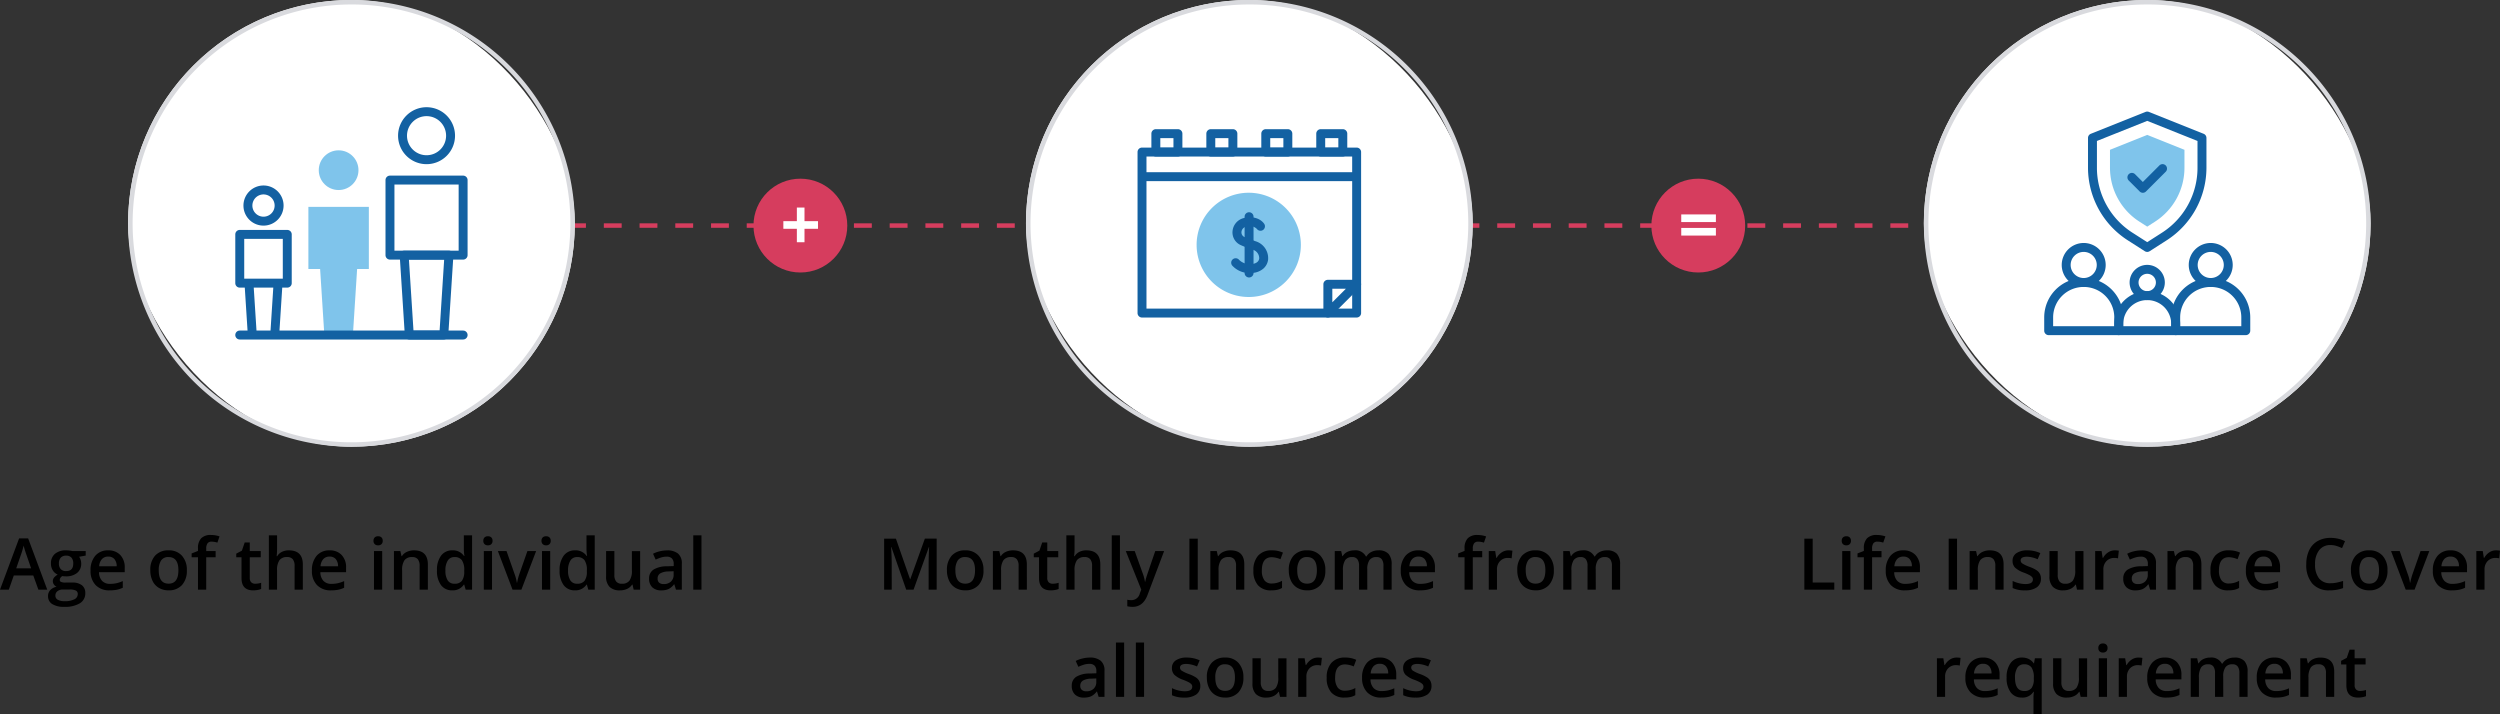
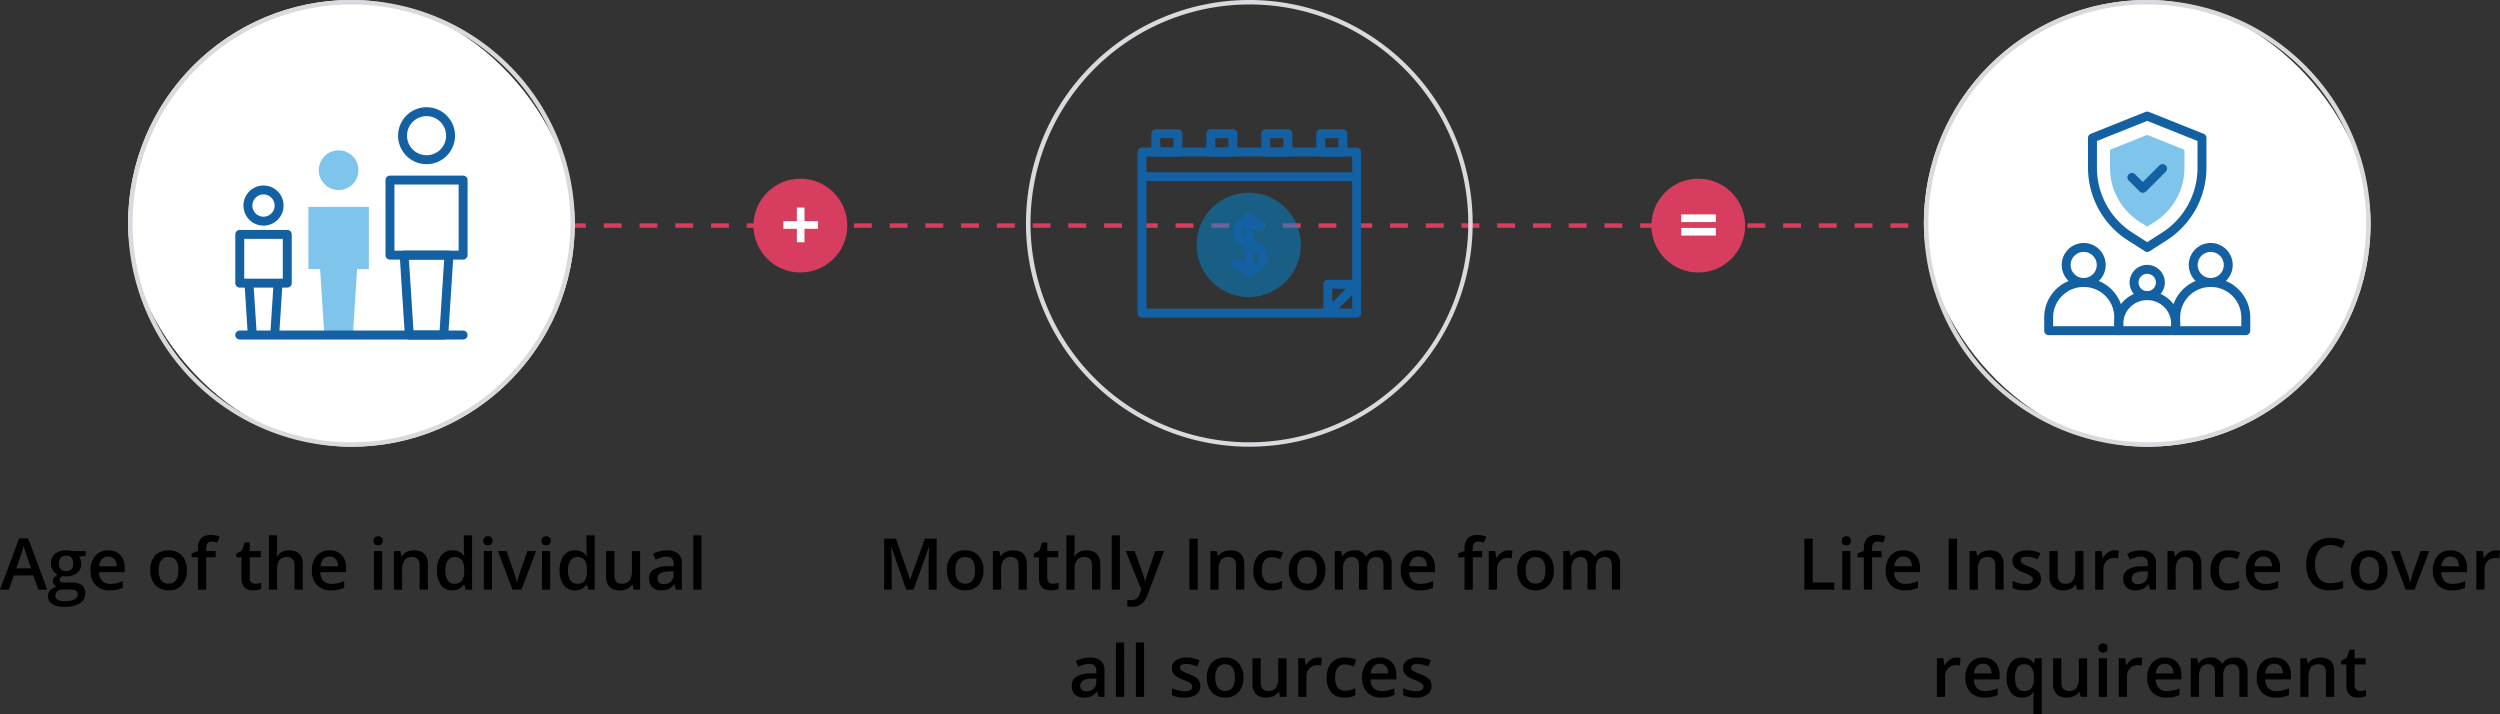
<svg xmlns="http://www.w3.org/2000/svg" width="559.645" height="159.844" viewBox="0 0 559.645 159.844">
  <rect x="0" y="0" width="559.645" height="159.844" fill="#333333" stroke="none" />
  <defs>
    <clipPath id="a">
      <path d="M0-682.665H50v50H0Z" transform="translate(0 682.665)" />
    </clipPath>
  </defs>
  <g transform="translate(-5949.328 8602)">
    <path d="M442,.5h-2v-1h2Zm-6,0h-4v-1h4Zm-8,0h-4v-1h4Zm-8,0h-4v-1h4Zm-8,0h-4v-1h4Zm-8,0h-4v-1h4Zm-8,0h-4v-1h4Zm-8,0h-4v-1h4Zm-8,0h-4v-1h4Zm-8,0h-4v-1h4Zm-8,0h-4v-1h4Zm-8,0h-4v-1h4Zm-8,0h-4v-1h4Zm-8,0h-4v-1h4Zm-8,0h-4v-1h4Zm-8,0h-4v-1h4Zm-8,0h-4v-1h4Zm-8,0h-4v-1h4Zm-8,0h-4v-1h4Zm-8,0h-4v-1h4Zm-8,0h-4v-1h4Zm-8,0h-4v-1h4Zm-8,0h-4v-1h4Zm-8,0h-4v-1h4Zm-8,0h-4v-1h4Zm-8,0h-4v-1h4Zm-8,0h-4v-1h4Zm-8,0h-4v-1h4Zm-8,0h-4v-1h4Zm-8,0h-4v-1h4Zm-8,0h-4v-1h4Zm-8,0h-4v-1h4Zm-8,0h-4v-1h4Zm-8,0h-4v-1h4Zm-8,0h-4v-1h4Zm-8,0h-4v-1h4Zm-8,0h-4v-1h4Zm-8,0h-4v-1h4Zm-8,0h-4v-1h4Zm-8,0h-4v-1h4Zm-8,0h-4v-1h4Zm-8,0h-4v-1h4Zm-8,0h-4v-1h4Zm-8,0H96v-1h4Zm-8,0H88v-1h4Zm-8,0H80v-1h4Zm-8,0H72v-1h4Zm-8,0H64v-1h4Zm-8,0H56v-1h4Zm-8,0H48v-1h4Zm-8,0H40v-1h4Zm-8,0H32v-1h4Zm-8,0H24v-1h4Zm-8,0H16v-1h4Zm-8,0H8v-1h4ZM4,.5H0v-1H4Z" transform="translate(6012.5 -8551.5)" fill="#d63d5e" />
    <path d="M35.922,17l-1.141-3.172H30.414L29.3,17H27.328L31.6,5.531h2.031L37.906,17Zm-1.633-4.781-1.07-3.109q-.117-.312-.324-.984t-.285-.984a17.509,17.509,0,0,1-.617,2.1l-1.031,2.977ZM46.516,8.359V9.367l-1.477.273a2.383,2.383,0,0,1,.336.672,2.651,2.651,0,0,1,.133.844,2.585,2.585,0,0,1-.922,2.1,3.858,3.858,0,0,1-2.539.766,4.117,4.117,0,0,1-.75-.062,1.034,1.034,0,0,0-.594.859.478.478,0,0,0,.277.445,2.4,2.4,0,0,0,1.02.148h1.508a3.353,3.353,0,0,1,2.172.609,2.144,2.144,0,0,1,.742,1.758,2.556,2.556,0,0,1-1.211,2.266,6.376,6.376,0,0,1-3.5.8,4.83,4.83,0,0,1-2.7-.625,2.02,2.02,0,0,1-.93-1.781,1.9,1.9,0,0,1,.5-1.34A2.7,2.7,0,0,1,40,16.344a1.38,1.38,0,0,1-.605-.5,1.272,1.272,0,0,1-.238-.73,1.257,1.257,0,0,1,.273-.82,3.155,3.155,0,0,1,.813-.664,2.407,2.407,0,0,1-1.09-.941,2.769,2.769,0,0,1-.418-1.527,2.738,2.738,0,0,1,.887-2.18A3.728,3.728,0,0,1,42.148,8.2a6.152,6.152,0,0,1,.77.051,4.845,4.845,0,0,1,.605.105Zm-6.789,9.984a1.01,1.01,0,0,0,.535.914,2.941,2.941,0,0,0,1.5.32A4.544,4.544,0,0,0,44,19.148a1.288,1.288,0,0,0,.734-1.141.856.856,0,0,0-.4-.8,3.231,3.231,0,0,0-1.5-.238H41.445a1.954,1.954,0,0,0-1.254.371A1.217,1.217,0,0,0,39.727,18.344Zm.789-7.187a1.739,1.739,0,0,0,.418,1.25,1.581,1.581,0,0,0,1.2.438q1.594,0,1.594-1.7a1.932,1.932,0,0,0-.395-1.3,1.5,1.5,0,0,0-1.2-.457,1.545,1.545,0,0,0-1.207.453A1.9,1.9,0,0,0,40.516,11.156Zm11.375,6a4.18,4.18,0,0,1-3.152-1.176A4.463,4.463,0,0,1,47.6,12.742a4.9,4.9,0,0,1,1.055-3.328,3.643,3.643,0,0,1,2.9-1.211,3.561,3.561,0,0,1,2.7,1.039A3.97,3.97,0,0,1,55.25,12.1v.992H49.492a2.838,2.838,0,0,0,.68,1.934,2.367,2.367,0,0,0,1.8.676,6.662,6.662,0,0,0,1.426-.145,7.474,7.474,0,0,0,1.418-.48V16.57a5.637,5.637,0,0,1-1.359.453A8.336,8.336,0,0,1,51.891,17.156Zm-.336-7.562a1.845,1.845,0,0,0-1.4.555,2.643,2.643,0,0,0-.629,1.617h3.922a2.392,2.392,0,0,0-.516-1.621A1.764,1.764,0,0,0,51.555,9.594Zm17.6,3.07a4.716,4.716,0,0,1-1.086,3.3,3.891,3.891,0,0,1-3.023,1.188,4.143,4.143,0,0,1-2.141-.547,3.61,3.61,0,0,1-1.43-1.57,5.348,5.348,0,0,1-.5-2.375,4.684,4.684,0,0,1,1.078-3.281A3.909,3.909,0,0,1,65.094,8.2,3.807,3.807,0,0,1,68.063,9.41,4.663,4.663,0,0,1,69.156,12.664Zm-6.289,0q0,2.992,2.211,2.992,2.188,0,2.188-2.992,0-2.961-2.2-2.961a1.879,1.879,0,0,0-1.676.766A3.9,3.9,0,0,0,62.867,12.664ZM75.6,9.75H73.492V17H71.648V9.75H70.227V8.891l1.422-.562V7.766a3.144,3.144,0,0,1,.719-2.27,2.939,2.939,0,0,1,2.2-.738,5.859,5.859,0,0,1,1.906.32l-.484,1.391a4.232,4.232,0,0,0-1.3-.219,1.056,1.056,0,0,0-.91.387,1.949,1.949,0,0,0-.285,1.16v.563H75.6Zm8.844,5.922a4.465,4.465,0,0,0,1.344-.211v1.383a3.706,3.706,0,0,1-.785.223,5.409,5.409,0,0,1-1,.09q-2.609,0-2.609-2.75V9.75h-1.18V8.938l1.266-.672.625-1.828h1.133V8.359H85.7V9.75H83.242v4.625a1.3,1.3,0,0,0,.332.98A1.21,1.21,0,0,0,84.445,15.672ZM95.117,17H93.273V11.688a2.325,2.325,0,0,0-.4-1.492A1.555,1.555,0,0,0,91.594,9.7a2.028,2.028,0,0,0-1.7.691,3.81,3.81,0,0,0-.543,2.316V17H87.516V4.844h1.836V7.93a14.4,14.4,0,0,1-.094,1.586h.117a2.549,2.549,0,0,1,1.043-.969A3.362,3.362,0,0,1,91.977,8.2q3.141,0,3.141,3.164Zm6.328.156a4.18,4.18,0,0,1-3.152-1.176,4.463,4.463,0,0,1-1.137-3.238,4.9,4.9,0,0,1,1.055-3.328,3.643,3.643,0,0,1,2.9-1.211,3.561,3.561,0,0,1,2.7,1.039A3.97,3.97,0,0,1,104.8,12.1v.992H99.047a2.838,2.838,0,0,0,.68,1.934,2.367,2.367,0,0,0,1.8.676,6.662,6.662,0,0,0,1.426-.145,7.474,7.474,0,0,0,1.418-.48V16.57a5.637,5.637,0,0,1-1.359.453A8.336,8.336,0,0,1,101.445,17.156Zm-.336-7.562a1.845,1.845,0,0,0-1.4.555,2.644,2.644,0,0,0-.629,1.617H103a2.392,2.392,0,0,0-.516-1.621A1.764,1.764,0,0,0,101.109,9.594ZM112.883,17h-1.836V8.359h1.836ZM110.938,6.07a1.017,1.017,0,0,1,.27-.758,1.05,1.05,0,0,1,.77-.266,1.028,1.028,0,0,1,.754.266,1.017,1.017,0,0,1,.27.758,1,1,0,0,1-.27.738,1.019,1.019,0,0,1-.754.27,1.041,1.041,0,0,1-.77-.27A1,1,0,0,1,110.938,6.07ZM123.109,17h-1.844V11.688a2.325,2.325,0,0,0-.4-1.492,1.555,1.555,0,0,0-1.277-.492,2.031,2.031,0,0,0-1.7.688,3.8,3.8,0,0,0-.539,2.3V17h-1.836V8.359h1.438l.258,1.133h.094a2.556,2.556,0,0,1,1.109-.953A3.718,3.718,0,0,1,120,8.2q3.109,0,3.109,3.164Zm5.469.156a3.01,3.01,0,0,1-2.523-1.172,5.267,5.267,0,0,1-.906-3.289,5.284,5.284,0,0,1,.918-3.309A3.038,3.038,0,0,1,128.609,8.2,2.979,2.979,0,0,1,131.2,9.461h.094a11,11,0,0,1-.133-1.469V4.844h1.844V17H131.57l-.32-1.133h-.086A2.935,2.935,0,0,1,128.578,17.156Zm.492-1.484a2,2,0,0,0,1.648-.637,3.352,3.352,0,0,0,.531-2.066v-.258a3.873,3.873,0,0,0-.531-2.32,1.971,1.971,0,0,0-1.664-.687,1.688,1.688,0,0,0-1.492.785,4.024,4.024,0,0,0-.523,2.238,3.923,3.923,0,0,0,.508,2.191A1.714,1.714,0,0,0,129.07,15.672Zm8.4,1.328h-1.836V8.359h1.836ZM135.523,6.07a1.017,1.017,0,0,1,.27-.758,1.05,1.05,0,0,1,.77-.266,1.028,1.028,0,0,1,.754.266,1.017,1.017,0,0,1,.27.758,1,1,0,0,1-.27.738,1.019,1.019,0,0,1-.754.27,1.041,1.041,0,0,1-.77-.27A1,1,0,0,1,135.523,6.07ZM142.063,17l-3.281-8.641h1.938l1.758,5.023a9.954,9.954,0,0,1,.547,2.047h.063a13.745,13.745,0,0,1,.547-2.047l1.758-5.023h1.953L144.047,17Zm8.43,0h-1.836V8.359h1.836ZM148.547,6.07a1.017,1.017,0,0,1,.27-.758,1.05,1.05,0,0,1,.77-.266,1.028,1.028,0,0,1,.754.266,1.017,1.017,0,0,1,.27.758,1,1,0,0,1-.27.738,1.019,1.019,0,0,1-.754.27,1.041,1.041,0,0,1-.77-.27A1,1,0,0,1,148.547,6.07Zm7.484,11.086a3.01,3.01,0,0,1-2.523-1.172A5.267,5.267,0,0,1,152.6,12.7a5.284,5.284,0,0,1,.918-3.309A3.038,3.038,0,0,1,156.063,8.2a2.979,2.979,0,0,1,2.594,1.258h.094a11,11,0,0,1-.133-1.469V4.844h1.844V17h-1.437l-.32-1.133h-.086A2.935,2.935,0,0,1,156.031,17.156Zm.492-1.484a2,2,0,0,0,1.648-.637,3.352,3.352,0,0,0,.531-2.066v-.258a3.873,3.873,0,0,0-.531-2.32,1.971,1.971,0,0,0-1.664-.687,1.688,1.688,0,0,0-1.492.785,4.024,4.024,0,0,0-.523,2.238A3.923,3.923,0,0,0,155,14.918,1.714,1.714,0,0,0,156.523,15.672ZM169.18,17l-.258-1.133h-.094a2.6,2.6,0,0,1-1.09.945,3.644,3.644,0,0,1-1.613.344,3.167,3.167,0,0,1-2.344-.781,3.239,3.239,0,0,1-.773-2.367V8.359h1.852v5.328a2.312,2.312,0,0,0,.406,1.488,1.551,1.551,0,0,0,1.273.5,2.028,2.028,0,0,0,1.7-.691,3.81,3.81,0,0,0,.543-2.316v-4.3h1.844V17Zm9.469,0-.367-1.2h-.062a3.54,3.54,0,0,1-1.258,1.074,3.978,3.978,0,0,1-1.625.285,2.75,2.75,0,0,1-1.988-.687,2.573,2.573,0,0,1-.715-1.945,2.284,2.284,0,0,1,.992-2.016,5.721,5.721,0,0,1,3.023-.742l1.492-.047v-.461a1.747,1.747,0,0,0-.387-1.238,1.577,1.577,0,0,0-1.2-.41,4.147,4.147,0,0,0-1.273.2,9.61,9.61,0,0,0-1.172.461l-.594-1.312a6.39,6.39,0,0,1,1.539-.559,7.083,7.083,0,0,1,1.578-.191,3.738,3.738,0,0,1,2.488.719,2.814,2.814,0,0,1,.84,2.258V17Zm-2.734-1.25a2.274,2.274,0,0,0,1.605-.559,2.025,2.025,0,0,0,.605-1.566v-.75l-1.109.047a3.8,3.8,0,0,0-1.887.434,1.317,1.317,0,0,0-.59,1.184,1.155,1.155,0,0,0,.344.895A1.477,1.477,0,0,0,175.914,15.75ZM184.359,17h-1.836V4.844h1.836Z" transform="translate(5922 -8487)" />
    <path d="M11.188,17,7.875,7.461H7.813q.133,2.125.133,3.984V17H6.25V5.578H8.883l3.172,9.086H12.1l3.266-9.086h2.641V17h-1.8V11.352q0-.852.043-2.219t.074-1.656h-.062L12.836,17Zm17.3-4.336a4.716,4.716,0,0,1-1.086,3.3,3.891,3.891,0,0,1-3.023,1.188,4.143,4.143,0,0,1-2.141-.547,3.61,3.61,0,0,1-1.43-1.57,5.348,5.348,0,0,1-.5-2.375,4.684,4.684,0,0,1,1.078-3.281A3.909,3.909,0,0,1,24.422,8.2,3.807,3.807,0,0,1,27.391,9.41,4.663,4.663,0,0,1,28.484,12.664Zm-6.289,0q0,2.992,2.211,2.992,2.188,0,2.188-2.992,0-2.961-2.2-2.961a1.879,1.879,0,0,0-1.676.766A3.9,3.9,0,0,0,22.2,12.664ZM38.2,17H36.352V11.688a2.325,2.325,0,0,0-.4-1.492A1.555,1.555,0,0,0,34.672,9.7a2.031,2.031,0,0,0-1.7.688,3.8,3.8,0,0,0-.539,2.3V17H30.594V8.359h1.438l.258,1.133h.094a2.556,2.556,0,0,1,1.109-.953A3.718,3.718,0,0,1,35.086,8.2q3.109,0,3.109,3.164Zm5.773-1.328a4.465,4.465,0,0,0,1.344-.211v1.383a3.706,3.706,0,0,1-.785.223,5.409,5.409,0,0,1-1,.09q-2.609,0-2.609-2.75V9.75h-1.18V8.938l1.266-.672.625-1.828h1.133V8.359h2.461V9.75H42.766v4.625a1.3,1.3,0,0,0,.332.98A1.21,1.21,0,0,0,43.969,15.672ZM54.641,17H52.8V11.688a2.325,2.325,0,0,0-.4-1.492A1.555,1.555,0,0,0,51.117,9.7a2.028,2.028,0,0,0-1.7.691,3.81,3.81,0,0,0-.543,2.316V17H47.039V4.844h1.836V7.93a14.4,14.4,0,0,1-.094,1.586H48.9a2.549,2.549,0,0,1,1.043-.969A3.362,3.362,0,0,1,51.5,8.2q3.141,0,3.141,3.164Zm4.391,0H57.2V4.844h1.836Zm1.313-8.641h2l1.758,4.9a9.294,9.294,0,0,1,.531,1.969H64.7a8.212,8.212,0,0,1,.258-1.043q.188-.613,1.984-5.824h1.984l-3.7,9.789q-1.008,2.7-3.359,2.7a5.287,5.287,0,0,1-1.187-.133V19.258a4.3,4.3,0,0,0,.945.094,1.936,1.936,0,0,0,1.867-1.539l.32-.812ZM74.586,17V5.578h1.867V17Zm12.289,0H85.031V11.688a2.325,2.325,0,0,0-.4-1.492A1.555,1.555,0,0,0,83.352,9.7a2.031,2.031,0,0,0-1.7.688,3.8,3.8,0,0,0-.539,2.3V17H79.273V8.359h1.438l.258,1.133h.094a2.556,2.556,0,0,1,1.109-.953A3.718,3.718,0,0,1,83.766,8.2q3.109,0,3.109,3.164Zm6.039.156a3.783,3.783,0,0,1-2.98-1.145,4.782,4.782,0,0,1-1.02-3.285A4.809,4.809,0,0,1,89.98,9.375,3.956,3.956,0,0,1,93.063,8.2a5.776,5.776,0,0,1,2.461.508l-.555,1.477a5.56,5.56,0,0,0-1.922-.453q-2.242,0-2.242,2.977a3.565,3.565,0,0,0,.559,2.184,1.934,1.934,0,0,0,1.637.73,4.7,4.7,0,0,0,2.32-.609v1.6a3.626,3.626,0,0,1-1.051.414A6.305,6.305,0,0,1,92.914,17.156Zm12.1-4.492a4.716,4.716,0,0,1-1.086,3.3,3.891,3.891,0,0,1-3.023,1.188,4.143,4.143,0,0,1-2.141-.547,3.61,3.61,0,0,1-1.43-1.57,5.348,5.348,0,0,1-.5-2.375,4.684,4.684,0,0,1,1.078-3.281,3.909,3.909,0,0,1,3.039-1.18,3.807,3.807,0,0,1,2.969,1.207A4.663,4.663,0,0,1,105.016,12.664Zm-6.289,0q0,2.992,2.211,2.992,2.188,0,2.188-2.992,0-2.961-2.2-2.961a1.879,1.879,0,0,0-1.676.766A3.9,3.9,0,0,0,98.727,12.664ZM114.406,17h-1.844V11.672a2.416,2.416,0,0,0-.375-1.48,1.384,1.384,0,0,0-1.172-.488,1.787,1.787,0,0,0-1.559.691,4.057,4.057,0,0,0-.5,2.3V17h-1.836V8.359h1.438l.258,1.133h.094a2.394,2.394,0,0,1,1.043-.953,3.363,3.363,0,0,1,1.5-.336A2.628,2.628,0,0,1,114.1,9.563h.125a2.634,2.634,0,0,1,1.078-1A3.422,3.422,0,0,1,116.9,8.2a2.9,2.9,0,0,1,2.254.781,3.46,3.46,0,0,1,.707,2.383V17h-1.836V11.672a2.4,2.4,0,0,0-.379-1.48,1.4,1.4,0,0,0-1.176-.488,1.822,1.822,0,0,0-1.566.668,3.443,3.443,0,0,0-.5,2.051Zm11.789.156a4.18,4.18,0,0,1-3.152-1.176,4.463,4.463,0,0,1-1.137-3.238,4.9,4.9,0,0,1,1.055-3.328,3.643,3.643,0,0,1,2.9-1.211,3.561,3.561,0,0,1,2.7,1.039,3.97,3.97,0,0,1,.992,2.859v.992H123.8a2.838,2.838,0,0,0,.68,1.934,2.367,2.367,0,0,0,1.8.676,6.662,6.662,0,0,0,1.426-.145,7.473,7.473,0,0,0,1.418-.48V16.57a5.637,5.637,0,0,1-1.359.453A8.336,8.336,0,0,1,126.2,17.156Zm-.336-7.562a1.845,1.845,0,0,0-1.4.555,2.644,2.644,0,0,0-.629,1.617h3.922a2.392,2.392,0,0,0-.516-1.621A1.764,1.764,0,0,0,125.859,9.594Zm14.273.156h-2.109V17H136.18V9.75h-1.422V8.891l1.422-.562V7.766A3.144,3.144,0,0,1,136.9,5.5a2.939,2.939,0,0,1,2.2-.738,5.859,5.859,0,0,1,1.906.32l-.484,1.391a4.232,4.232,0,0,0-1.3-.219,1.056,1.056,0,0,0-.91.387,1.948,1.948,0,0,0-.285,1.16v.563h2.109ZM145.984,8.2a4.419,4.419,0,0,1,.914.078l-.18,1.711a3.47,3.47,0,0,0-.812-.094,2.351,2.351,0,0,0-1.785.719,2.6,2.6,0,0,0-.684,1.867V17H141.6V8.359h1.438l.242,1.523h.094A3.423,3.423,0,0,1,144.5,8.656,2.665,2.665,0,0,1,145.984,8.2Zm10.18,4.461a4.716,4.716,0,0,1-1.086,3.3,3.891,3.891,0,0,1-3.023,1.188,4.143,4.143,0,0,1-2.141-.547,3.61,3.61,0,0,1-1.43-1.57,5.348,5.348,0,0,1-.5-2.375,4.684,4.684,0,0,1,1.078-3.281A3.909,3.909,0,0,1,152.1,8.2,3.807,3.807,0,0,1,155.07,9.41,4.662,4.662,0,0,1,156.164,12.664Zm-6.289,0q0,2.992,2.211,2.992,2.187,0,2.188-2.992,0-2.961-2.2-2.961a1.879,1.879,0,0,0-1.676.766A3.9,3.9,0,0,0,149.875,12.664ZM165.555,17h-1.844V11.672a2.416,2.416,0,0,0-.375-1.48,1.384,1.384,0,0,0-1.172-.488,1.787,1.787,0,0,0-1.559.691,4.057,4.057,0,0,0-.5,2.3V17h-1.836V8.359h1.438l.258,1.133h.094a2.394,2.394,0,0,1,1.043-.953,3.363,3.363,0,0,1,1.5-.336,2.628,2.628,0,0,1,2.641,1.359h.125a2.634,2.634,0,0,1,1.078-1,3.422,3.422,0,0,1,1.594-.359,2.9,2.9,0,0,1,2.254.781,3.46,3.46,0,0,1,.707,2.383V17h-1.836V11.672a2.4,2.4,0,0,0-.379-1.48,1.4,1.4,0,0,0-1.176-.488,1.822,1.822,0,0,0-1.566.668,3.443,3.443,0,0,0-.5,2.051ZM54.266,41,53.9,39.8h-.062a3.54,3.54,0,0,1-1.258,1.074,3.978,3.978,0,0,1-1.625.285,2.75,2.75,0,0,1-1.988-.687,2.573,2.573,0,0,1-.715-1.945,2.284,2.284,0,0,1,.992-2.016,5.721,5.721,0,0,1,3.023-.742l1.492-.047v-.461a1.747,1.747,0,0,0-.387-1.238,1.577,1.577,0,0,0-1.2-.41,4.147,4.147,0,0,0-1.273.2,9.61,9.61,0,0,0-1.172.461l-.594-1.312a6.39,6.39,0,0,1,1.539-.559A7.083,7.083,0,0,1,52.25,32.2a3.738,3.738,0,0,1,2.488.719,2.814,2.814,0,0,1,.84,2.258V41Zm-2.734-1.25a2.274,2.274,0,0,0,1.605-.559,2.025,2.025,0,0,0,.605-1.566v-.75l-1.109.047a3.8,3.8,0,0,0-1.887.434,1.317,1.317,0,0,0-.59,1.184,1.155,1.155,0,0,0,.344.895A1.477,1.477,0,0,0,51.531,39.75ZM59.977,41H58.141V28.844h1.836Zm4.461,0H62.6V28.844h1.836Zm12.586-2.461A2.261,2.261,0,0,1,76.1,40.48a4.414,4.414,0,0,1-2.641.676,6.238,6.238,0,0,1-2.773-.523V39.047a6.809,6.809,0,0,0,2.836.7q1.7,0,1.7-1.023a.811.811,0,0,0-.187-.547,2.219,2.219,0,0,0-.617-.453,10.622,10.622,0,0,0-1.2-.531,5.529,5.529,0,0,1-2.02-1.156,2.139,2.139,0,0,1-.527-1.5,1.97,1.97,0,0,1,.895-1.723A4.245,4.245,0,0,1,74,32.2a6.893,6.893,0,0,1,2.883.617L76.289,34.2a6.412,6.412,0,0,0-2.352-.578q-1.453,0-1.453.828a.833.833,0,0,0,.379.688,8.332,8.332,0,0,0,1.652.773,7.553,7.553,0,0,1,1.555.758,2.265,2.265,0,0,1,.719.793A2.3,2.3,0,0,1,77.023,38.539Zm9.648-1.875a4.716,4.716,0,0,1-1.086,3.3,3.891,3.891,0,0,1-3.023,1.188,4.143,4.143,0,0,1-2.141-.547,3.61,3.61,0,0,1-1.43-1.57,5.348,5.348,0,0,1-.5-2.375,4.684,4.684,0,0,1,1.078-3.281,3.909,3.909,0,0,1,3.039-1.18,3.807,3.807,0,0,1,2.969,1.207A4.663,4.663,0,0,1,86.672,36.664Zm-6.289,0q0,2.992,2.211,2.992,2.188,0,2.188-2.992,0-2.961-2.2-2.961a1.879,1.879,0,0,0-1.676.766A3.9,3.9,0,0,0,80.383,36.664ZM94.875,41l-.258-1.133h-.094a2.6,2.6,0,0,1-1.09.945,3.644,3.644,0,0,1-1.613.344,3.167,3.167,0,0,1-2.344-.781,3.239,3.239,0,0,1-.773-2.367V32.359h1.852v5.328a2.311,2.311,0,0,0,.406,1.488,1.551,1.551,0,0,0,1.273.5,2.028,2.028,0,0,0,1.7-.691,3.81,3.81,0,0,0,.543-2.316v-4.3H96.32V41Zm8.445-8.8a4.42,4.42,0,0,1,.914.078l-.18,1.711a3.47,3.47,0,0,0-.812-.094,2.351,2.351,0,0,0-1.785.719,2.6,2.6,0,0,0-.684,1.867V41H98.938V32.359h1.438l.242,1.523h.094a3.423,3.423,0,0,1,1.121-1.227A2.665,2.665,0,0,1,103.32,32.2Zm6,8.953a3.783,3.783,0,0,1-2.98-1.145,4.782,4.782,0,0,1-1.02-3.285,4.809,4.809,0,0,1,1.066-3.352,3.956,3.956,0,0,1,3.082-1.172,5.776,5.776,0,0,1,2.461.508l-.555,1.477a5.56,5.56,0,0,0-1.922-.453q-2.242,0-2.242,2.977a3.565,3.565,0,0,0,.559,2.184,1.934,1.934,0,0,0,1.637.73,4.7,4.7,0,0,0,2.32-.609v1.6a3.626,3.626,0,0,1-1.051.414A6.305,6.305,0,0,1,109.32,41.156Zm8.211,0a4.18,4.18,0,0,1-3.152-1.176,4.463,4.463,0,0,1-1.137-3.238,4.9,4.9,0,0,1,1.055-3.328,3.643,3.643,0,0,1,2.9-1.211,3.561,3.561,0,0,1,2.7,1.039,3.97,3.97,0,0,1,.992,2.859v.992h-5.758a2.838,2.838,0,0,0,.68,1.934,2.367,2.367,0,0,0,1.8.676,6.662,6.662,0,0,0,1.426-.145,7.474,7.474,0,0,0,1.418-.48V40.57a5.637,5.637,0,0,1-1.359.453A8.336,8.336,0,0,1,117.531,41.156Zm-.336-7.562a1.845,1.845,0,0,0-1.4.555,2.644,2.644,0,0,0-.629,1.617h3.922a2.392,2.392,0,0,0-.516-1.621A1.764,1.764,0,0,0,117.2,33.594Zm11.586,4.945a2.261,2.261,0,0,1-.922,1.941,4.414,4.414,0,0,1-2.641.676,6.238,6.238,0,0,1-2.773-.523V39.047a6.809,6.809,0,0,0,2.836.7q1.7,0,1.7-1.023a.811.811,0,0,0-.187-.547,2.219,2.219,0,0,0-.617-.453,10.622,10.622,0,0,0-1.2-.531,5.529,5.529,0,0,1-2.02-1.156,2.139,2.139,0,0,1-.527-1.5,1.97,1.97,0,0,1,.895-1.723,4.245,4.245,0,0,1,2.434-.613,6.893,6.893,0,0,1,2.883.617l-.594,1.383a6.412,6.412,0,0,0-2.352-.578q-1.453,0-1.453.828a.833.833,0,0,0,.379.688,8.332,8.332,0,0,0,1.652.773,7.553,7.553,0,0,1,1.555.758,2.265,2.265,0,0,1,.719.793A2.3,2.3,0,0,1,128.781,38.539Z" transform="translate(6141 -8487)" />
    <path d="M29.246,17V5.578h1.867V15.4h4.836V17Zm10.313,0H37.723V8.359h1.836ZM37.613,6.07a1.017,1.017,0,0,1,.27-.758,1.05,1.05,0,0,1,.77-.266,1.028,1.028,0,0,1,.754.266,1.017,1.017,0,0,1,.27.758,1,1,0,0,1-.27.738,1.019,1.019,0,0,1-.754.27,1.041,1.041,0,0,1-.77-.27A1,1,0,0,1,37.613,6.07ZM46.52,9.75H44.41V17H42.566V9.75H41.145V8.891l1.422-.562V7.766a3.144,3.144,0,0,1,.719-2.27,2.939,2.939,0,0,1,2.2-.738,5.859,5.859,0,0,1,1.906.32L46.9,6.469a4.232,4.232,0,0,0-1.3-.219,1.056,1.056,0,0,0-.91.387A1.948,1.948,0,0,0,44.41,7.8v.563H46.52Zm5.242,7.406a4.18,4.18,0,0,1-3.152-1.176,4.463,4.463,0,0,1-1.137-3.238,4.9,4.9,0,0,1,1.055-3.328,3.643,3.643,0,0,1,2.9-1.211,3.561,3.561,0,0,1,2.7,1.039,3.97,3.97,0,0,1,.992,2.859v.992H49.363a2.838,2.838,0,0,0,.68,1.934,2.367,2.367,0,0,0,1.8.676,6.662,6.662,0,0,0,1.426-.145,7.474,7.474,0,0,0,1.418-.48V16.57a5.637,5.637,0,0,1-1.359.453A8.336,8.336,0,0,1,51.762,17.156Zm-.336-7.562a1.845,1.845,0,0,0-1.4.555,2.643,2.643,0,0,0-.629,1.617h3.922a2.392,2.392,0,0,0-.516-1.621A1.764,1.764,0,0,0,51.426,9.594ZM61.559,17V5.578h1.867V17Zm12.289,0H72V11.688a2.325,2.325,0,0,0-.4-1.492A1.555,1.555,0,0,0,70.324,9.7a2.031,2.031,0,0,0-1.7.688,3.8,3.8,0,0,0-.539,2.3V17H66.246V8.359h1.438l.258,1.133h.094a2.556,2.556,0,0,1,1.109-.953A3.718,3.718,0,0,1,70.738,8.2q3.109,0,3.109,3.164Zm8.359-2.461a2.261,2.261,0,0,1-.922,1.941,4.414,4.414,0,0,1-2.641.676,6.237,6.237,0,0,1-2.773-.523V15.047a6.809,6.809,0,0,0,2.836.7q1.7,0,1.7-1.023a.811.811,0,0,0-.187-.547,2.219,2.219,0,0,0-.617-.453,10.622,10.622,0,0,0-1.2-.531,5.529,5.529,0,0,1-2.02-1.156,2.139,2.139,0,0,1-.527-1.5,1.97,1.97,0,0,1,.895-1.723A4.245,4.245,0,0,1,79.184,8.2a6.893,6.893,0,0,1,2.883.617L81.473,10.2a6.412,6.412,0,0,0-2.352-.578q-1.453,0-1.453.828a.833.833,0,0,0,.379.688,8.332,8.332,0,0,0,1.652.773,7.553,7.553,0,0,1,1.555.758,2.265,2.265,0,0,1,.719.793A2.3,2.3,0,0,1,82.207,14.539ZM90.285,17l-.258-1.133h-.094a2.6,2.6,0,0,1-1.09.945,3.644,3.644,0,0,1-1.613.344,3.167,3.167,0,0,1-2.344-.781,3.239,3.239,0,0,1-.773-2.367V8.359h1.852v5.328a2.311,2.311,0,0,0,.406,1.488,1.551,1.551,0,0,0,1.273.5,2.028,2.028,0,0,0,1.7-.691,3.81,3.81,0,0,0,.543-2.316v-4.3H91.73V17ZM98.73,8.2a4.42,4.42,0,0,1,.914.078l-.18,1.711a3.47,3.47,0,0,0-.812-.094,2.351,2.351,0,0,0-1.785.719,2.6,2.6,0,0,0-.684,1.867V17H94.348V8.359h1.438l.242,1.523h.094a3.423,3.423,0,0,1,1.121-1.227A2.665,2.665,0,0,1,98.73,8.2Zm7.922,8.8-.367-1.2h-.062a3.54,3.54,0,0,1-1.258,1.074,3.978,3.978,0,0,1-1.625.285,2.75,2.75,0,0,1-1.988-.687,2.573,2.573,0,0,1-.715-1.945,2.284,2.284,0,0,1,.992-2.016,5.721,5.721,0,0,1,3.023-.742l1.492-.047v-.461a1.747,1.747,0,0,0-.387-1.238,1.577,1.577,0,0,0-1.2-.41,4.147,4.147,0,0,0-1.273.2,9.61,9.61,0,0,0-1.172.461l-.594-1.312a6.39,6.39,0,0,1,1.539-.559,7.083,7.083,0,0,1,1.578-.191,3.738,3.738,0,0,1,2.488.719,2.814,2.814,0,0,1,.84,2.258V17Zm-2.734-1.25a2.274,2.274,0,0,0,1.605-.559,2.025,2.025,0,0,0,.605-1.566v-.75l-1.109.047a3.8,3.8,0,0,0-1.887.434,1.317,1.317,0,0,0-.59,1.184,1.155,1.155,0,0,0,.344.895A1.477,1.477,0,0,0,103.918,15.75ZM118.129,17h-1.844V11.688a2.325,2.325,0,0,0-.4-1.492,1.555,1.555,0,0,0-1.277-.492,2.031,2.031,0,0,0-1.7.688,3.8,3.8,0,0,0-.539,2.3V17h-1.836V8.359h1.438l.258,1.133h.094a2.556,2.556,0,0,1,1.109-.953A3.718,3.718,0,0,1,115.02,8.2q3.109,0,3.109,3.164Zm6.039.156a3.783,3.783,0,0,1-2.98-1.145,4.782,4.782,0,0,1-1.02-3.285,4.809,4.809,0,0,1,1.066-3.352A3.956,3.956,0,0,1,124.316,8.2a5.776,5.776,0,0,1,2.461.508l-.555,1.477a5.56,5.56,0,0,0-1.922-.453q-2.242,0-2.242,2.977a3.565,3.565,0,0,0,.559,2.184,1.934,1.934,0,0,0,1.637.73,4.7,4.7,0,0,0,2.32-.609v1.6a3.626,3.626,0,0,1-1.051.414A6.305,6.305,0,0,1,124.168,17.156Zm8.211,0a4.18,4.18,0,0,1-3.152-1.176,4.463,4.463,0,0,1-1.137-3.238,4.9,4.9,0,0,1,1.055-3.328,3.643,3.643,0,0,1,2.9-1.211,3.561,3.561,0,0,1,2.7,1.039,3.97,3.97,0,0,1,.992,2.859v.992H129.98a2.838,2.838,0,0,0,.68,1.934,2.367,2.367,0,0,0,1.8.676,6.662,6.662,0,0,0,1.426-.145,7.473,7.473,0,0,0,1.418-.48V16.57a5.637,5.637,0,0,1-1.359.453A8.336,8.336,0,0,1,132.379,17.156Zm-.336-7.562a1.845,1.845,0,0,0-1.4.555,2.643,2.643,0,0,0-.629,1.617h3.922a2.392,2.392,0,0,0-.516-1.621A1.764,1.764,0,0,0,132.043,9.594Zm14.992-2.578A3.078,3.078,0,0,0,144.5,8.156a4.876,4.876,0,0,0-.922,3.148,4.908,4.908,0,0,0,.887,3.18,3.132,3.132,0,0,0,2.566,1.078,6.743,6.743,0,0,0,1.406-.145q.68-.145,1.414-.371v1.6a8.573,8.573,0,0,1-3.047.508,4.87,4.87,0,0,1-3.852-1.52,6.357,6.357,0,0,1-1.344-4.348,7.025,7.025,0,0,1,.652-3.117,4.656,4.656,0,0,1,1.887-2.047,5.707,5.707,0,0,1,2.9-.711,7.193,7.193,0,0,1,3.234.734L149.613,7.7a10.032,10.032,0,0,0-1.223-.48A4.405,4.405,0,0,0,147.035,7.016Zm12.75,5.648a4.716,4.716,0,0,1-1.086,3.3,3.891,3.891,0,0,1-3.023,1.188,4.143,4.143,0,0,1-2.141-.547,3.61,3.61,0,0,1-1.43-1.57,5.348,5.348,0,0,1-.5-2.375,4.684,4.684,0,0,1,1.078-3.281,3.909,3.909,0,0,1,3.039-1.18,3.807,3.807,0,0,1,2.969,1.207A4.662,4.662,0,0,1,159.785,12.664Zm-6.289,0q0,2.992,2.211,2.992,2.187,0,2.188-2.992,0-2.961-2.2-2.961a1.879,1.879,0,0,0-1.676.766A3.9,3.9,0,0,0,153.5,12.664ZM163.863,17l-3.281-8.641h1.938l1.758,5.023a9.954,9.954,0,0,1,.547,2.047h.063a13.745,13.745,0,0,1,.547-2.047l1.758-5.023h1.953L165.848,17Zm10.367.156a4.18,4.18,0,0,1-3.152-1.176,4.463,4.463,0,0,1-1.137-3.238A4.9,4.9,0,0,1,171,9.414a3.643,3.643,0,0,1,2.9-1.211,3.561,3.561,0,0,1,2.7,1.039,3.97,3.97,0,0,1,.992,2.859v.992h-5.758a2.838,2.838,0,0,0,.68,1.934,2.367,2.367,0,0,0,1.8.676,6.662,6.662,0,0,0,1.426-.145,7.473,7.473,0,0,0,1.418-.48V16.57a5.637,5.637,0,0,1-1.359.453A8.336,8.336,0,0,1,174.23,17.156Zm-.336-7.562a1.845,1.845,0,0,0-1.4.555,2.643,2.643,0,0,0-.629,1.617h3.922a2.392,2.392,0,0,0-.516-1.621A1.764,1.764,0,0,0,173.895,9.594ZM184.059,8.2a4.419,4.419,0,0,1,.914.078l-.18,1.711a3.47,3.47,0,0,0-.812-.094,2.351,2.351,0,0,0-1.785.719,2.6,2.6,0,0,0-.684,1.867V17h-1.836V8.359h1.438l.242,1.523h.094a3.423,3.423,0,0,1,1.121-1.227A2.665,2.665,0,0,1,184.059,8.2ZM63.3,32.2a4.42,4.42,0,0,1,.914.078l-.18,1.711a3.47,3.47,0,0,0-.812-.094,2.351,2.351,0,0,0-1.785.719,2.6,2.6,0,0,0-.684,1.867V41H58.922V32.359h1.438l.242,1.523H60.7a3.423,3.423,0,0,1,1.121-1.227A2.665,2.665,0,0,1,63.3,32.2Zm6.289,8.953a4.18,4.18,0,0,1-3.152-1.176A4.463,4.463,0,0,1,65.3,36.742a4.9,4.9,0,0,1,1.055-3.328,3.643,3.643,0,0,1,2.9-1.211,3.561,3.561,0,0,1,2.7,1.039,3.97,3.97,0,0,1,.992,2.859v.992H67.2a2.838,2.838,0,0,0,.68,1.934,2.367,2.367,0,0,0,1.8.676,6.662,6.662,0,0,0,1.426-.145,7.474,7.474,0,0,0,1.418-.48V40.57a5.637,5.637,0,0,1-1.359.453A8.336,8.336,0,0,1,69.594,41.156Zm-.336-7.562a1.845,1.845,0,0,0-1.4.555,2.644,2.644,0,0,0-.629,1.617h3.922a2.392,2.392,0,0,0-.516-1.621A1.764,1.764,0,0,0,69.258,33.594Zm9.2,6.094a1.947,1.947,0,0,0,1.66-.668,3.339,3.339,0,0,0,.5-2.02v-.289a3.952,3.952,0,0,0-.52-2.3,1.945,1.945,0,0,0-1.676-.7,1.686,1.686,0,0,0-1.5.781,4.069,4.069,0,0,0-.516,2.242Q76.414,39.687,78.461,39.688Zm-.523,1.469A2.99,2.99,0,0,1,75.43,39.98a5.27,5.27,0,0,1-.906-3.285,5.274,5.274,0,0,1,.922-3.3A3.033,3.033,0,0,1,77.984,32.2a3.406,3.406,0,0,1,1.457.3,3.053,3.053,0,0,1,1.152.988h.063l.2-1.133h1.523V44.844H80.539V41.18q0-.344.031-.727t.055-.586h-.1A2.83,2.83,0,0,1,77.938,41.156ZM91.1,41l-.258-1.133H90.75a2.6,2.6,0,0,1-1.09.945,3.644,3.644,0,0,1-1.613.344,3.167,3.167,0,0,1-2.344-.781,3.239,3.239,0,0,1-.773-2.367V32.359h1.852v5.328a2.311,2.311,0,0,0,.406,1.488,1.551,1.551,0,0,0,1.273.5,2.028,2.028,0,0,0,1.7-.691,3.81,3.81,0,0,0,.543-2.316v-4.3h1.844V41ZM97,41H95.164V32.359H97ZM95.055,30.07a1.017,1.017,0,0,1,.27-.758,1.05,1.05,0,0,1,.77-.266,1.028,1.028,0,0,1,.754.266,1.017,1.017,0,0,1,.27.758,1,1,0,0,1-.27.738,1.019,1.019,0,0,1-.754.27,1.041,1.041,0,0,1-.77-.27A1,1,0,0,1,95.055,30.07Zm8.953,2.133a4.42,4.42,0,0,1,.914.078l-.18,1.711a3.47,3.47,0,0,0-.812-.094,2.351,2.351,0,0,0-1.785.719,2.6,2.6,0,0,0-.684,1.867V41H99.625V32.359h1.438l.242,1.523h.094a3.423,3.423,0,0,1,1.121-1.227A2.665,2.665,0,0,1,104.008,32.2Zm6.289,8.953a4.18,4.18,0,0,1-3.152-1.176,4.463,4.463,0,0,1-1.137-3.238,4.9,4.9,0,0,1,1.055-3.328,3.643,3.643,0,0,1,2.9-1.211,3.561,3.561,0,0,1,2.7,1.039,3.97,3.97,0,0,1,.992,2.859v.992H107.9a2.838,2.838,0,0,0,.68,1.934,2.367,2.367,0,0,0,1.8.676,6.662,6.662,0,0,0,1.426-.145,7.474,7.474,0,0,0,1.418-.48V40.57a5.637,5.637,0,0,1-1.359.453A8.336,8.336,0,0,1,110.3,41.156Zm-.336-7.562a1.845,1.845,0,0,0-1.4.555,2.644,2.644,0,0,0-.629,1.617h3.922a2.392,2.392,0,0,0-.516-1.621A1.764,1.764,0,0,0,109.961,33.594ZM123.023,41H121.18V35.672a2.416,2.416,0,0,0-.375-1.48,1.384,1.384,0,0,0-1.172-.488,1.787,1.787,0,0,0-1.559.691,4.057,4.057,0,0,0-.5,2.3V41h-1.836V32.359h1.438l.258,1.133h.094a2.394,2.394,0,0,1,1.043-.953,3.363,3.363,0,0,1,1.5-.336,2.628,2.628,0,0,1,2.641,1.359h.125a2.634,2.634,0,0,1,1.078-1,3.422,3.422,0,0,1,1.594-.359,2.9,2.9,0,0,1,2.254.781,3.46,3.46,0,0,1,.707,2.383V41h-1.836V35.672a2.4,2.4,0,0,0-.379-1.48,1.4,1.4,0,0,0-1.176-.488,1.822,1.822,0,0,0-1.566.668,3.443,3.443,0,0,0-.5,2.051Zm11.789.156a4.18,4.18,0,0,1-3.152-1.176,4.463,4.463,0,0,1-1.137-3.238,4.9,4.9,0,0,1,1.055-3.328,3.643,3.643,0,0,1,2.9-1.211,3.561,3.561,0,0,1,2.7,1.039,3.97,3.97,0,0,1,.992,2.859v.992h-5.758a2.838,2.838,0,0,0,.68,1.934,2.367,2.367,0,0,0,1.8.676,6.662,6.662,0,0,0,1.426-.145,7.474,7.474,0,0,0,1.418-.48V40.57a5.637,5.637,0,0,1-1.359.453A8.335,8.335,0,0,1,134.813,41.156Zm-.336-7.562a1.845,1.845,0,0,0-1.4.555,2.643,2.643,0,0,0-.629,1.617h3.922a2.392,2.392,0,0,0-.516-1.621A1.764,1.764,0,0,0,134.477,33.594ZM147.859,41h-1.844V35.688a2.325,2.325,0,0,0-.4-1.492,1.555,1.555,0,0,0-1.277-.492,2.031,2.031,0,0,0-1.7.688,3.8,3.8,0,0,0-.539,2.3V41h-1.836V32.359H141.7l.258,1.133h.094a2.556,2.556,0,0,1,1.109-.953,3.718,3.718,0,0,1,1.594-.336q3.109,0,3.109,3.164Zm5.773-1.328a4.465,4.465,0,0,0,1.344-.211v1.383a3.706,3.706,0,0,1-.785.223,5.41,5.41,0,0,1-1,.09q-2.609,0-2.609-2.75V33.75h-1.18v-.812l1.266-.672.625-1.828h1.133v1.922h2.461V33.75H152.43v4.625a1.3,1.3,0,0,0,.332.98A1.21,1.21,0,0,0,153.633,39.672Z" transform="translate(6324 -8487)" />
    <g transform="translate(5621 -14499)">
      <circle cx="10.5" cy="10.5" r="10.5" transform="translate(497 5937)" fill="#d63d5e" />
      <path d="M3.711-4.781H.688V-6.492H3.711V-9.539H5.422v3.047H8.445v1.711H5.422v3.008H3.711Z" transform="translate(503 5953)" fill="#fff" />
    </g>
    <g transform="translate(5822 -14499)">
      <circle cx="10.5" cy="10.5" r="10.5" transform="translate(497 5937)" fill="#d63d5e" />
      <path d="M.688-6.289V-8H8.445v1.711Zm0,3.023V-4.977H8.445v1.711Z" transform="translate(503 5953)" fill="#fff" />
    </g>
    <g transform="translate(5884 -11562)">
-       <rect width="100" height="100" rx="50" transform="translate(295 2960)" fill="#fff" />
      <path d="M50,1A49.013,49.013,0,0,0,30.927,95.15,49.013,49.013,0,0,0,69.073,4.85,48.692,48.692,0,0,0,50,1m0-1A50,50,0,1,1,0,50,50,50,0,0,1,50,0Z" transform="translate(295 2960)" fill="#d9dade" />
    </g>
    <g transform="translate(6085 -11562)">
      <rect width="100" height="100" rx="50" transform="translate(295 2960)" fill="#fff" />
      <path d="M50,1A49.013,49.013,0,0,0,30.927,95.15,49.013,49.013,0,0,0,69.073,4.85,48.692,48.692,0,0,0,50,1m0-1A50,50,0,1,1,0,50,50,50,0,0,1,50,0Z" transform="translate(295 2960)" fill="#d9dade" />
    </g>
    <g transform="translate(5896 -11562)">
      <rect width="100" height="100" rx="50" transform="translate(82 2960)" fill="#fff" />
      <path d="M50,1A49.013,49.013,0,0,0,30.927,95.15,49.013,49.013,0,0,0,69.073,4.85,48.692,48.692,0,0,0,50,1m0-1A50,50,0,1,1,0,50,50,50,0,0,1,50,0Z" transform="translate(82 2960)" fill="#d9dade" />
      <g transform="translate(97 2975)">
        <path d="M5.375-1A6.375,6.375,0,1,1-1,5.375,6.382,6.382,0,0,1,5.375-1Zm0,10.75A4.375,4.375,0,1,0,1,5.375,4.38,4.38,0,0,0,5.375,9.75Z" transform="translate(46.439 10)" fill="#1361a2" />
        <path d="M340.894,159.7h16.373a1,1,0,0,1,1,1v16.8a1,1,0,0,1-1,1H340.894a1,1,0,0,1-1-1V160.7A1,1,0,0,1,340.894,159.7Zm15.373,2H341.894v14.8h14.373Z" transform="translate(-297.267 -135.386)" fill="#1361a2" />
        <path d="M381.024,344.934H373.3a1,1,0,0,1-1-.936l-1.147-17.881a1,1,0,0,1,1-1.064h10.02a1,1,0,0,1,1,1.064L382.022,344A1,1,0,0,1,381.024,344.934Zm-6.788-2h5.85l1.018-15.881h-7.887Z" transform="translate(-325.347 -283.934)" fill="#1361a2" />
        <ellipse cx="4.445" cy="4.445" rx="4.445" ry="4.445" transform="translate(27.686 18.651)" fill="#008ad8" opacity="0.5" />
        <path d="M161.153,219.753v13.9h2.627l.948,14.787h6.389l.948-14.787h2.627v-13.9Z" transform="translate(-135.792 -188.437)" fill="#008ad8" opacity="0.5" />
        <path d="M3.491-1A4.491,4.491,0,1,1-1,3.491,4.5,4.5,0,0,1,3.491-1Zm0,6.983A2.491,2.491,0,1,0,1,3.491,2.494,2.494,0,0,0,3.491,5.983Z" transform="translate(11.826 27.524)" fill="#1361a2" />
        <path d="M60,303.845H10a1,1,0,0,1,0-2h1.742l-.617-9.614H10a1,1,0,0,1-1-1V280.316a1,1,0,0,1,1-1H20.634a1,1,0,0,1,1,1v10.915a1,1,0,0,1-1,1H19.509l-.617,9.614H60a1,1,0,0,1,0,2Zm-46.254-2h3.143l.617-9.614H13.129ZM11,290.231h8.634v-8.915H11Z" transform="translate(0 -242.845)" fill="#1361a2" />
      </g>
    </g>
    <g transform="translate(6204 -8577.002)">
      <g transform="translate(0 0.002)" clip-path="url(#a)">
        <path d="M13.333-560.259H61.38a1,1,0,0,1,1,1v36.043a1,1,0,0,1-1,1H13.333a1,1,0,0,1-1-1v-36.043A1,1,0,0,1,13.333-560.259Zm47.047,2H14.333v3.513H60.38Zm0,5.513H14.333v28.53H60.38Z" transform="translate(-12.357 568.297)" fill="#1361a2" />
        <path d="M0-80.538a1,1,0,0,1-.382-.076A1,1,0,0,1-1-81.538v-6.444a1,1,0,0,1,1-1H6.444a1,1,0,0,1,.924.617,1,1,0,0,1-.217,1.09L.707-80.831A1,1,0,0,1,0-80.538Zm1-6.444v3.03l3.03-3.03Z" transform="translate(42.579 126.62)" fill="#1361a2" />
      </g>
      <path d="M97.48-610.393H92.539a1,1,0,0,1-1-1v-4.12a1,1,0,0,1,1-1H97.48a1,1,0,0,1,1,1v4.12A1,1,0,0,1,97.48-610.393Zm-3.941-2H96.48v-2.12H93.539Zm-8.362,2H80.236a1,1,0,0,1-1-1v-4.12a1,1,0,0,1,1-1h4.941a1,1,0,0,1,1,1v4.12A1,1,0,0,1,85.177-610.393Zm-3.941-2h2.941v-2.12H81.236Zm-8.362,2H67.933a1,1,0,0,1-1-1v-4.12a1,1,0,0,1,1-1h4.941a1,1,0,0,1,1,1v4.12A1,1,0,0,1,72.874-610.393Zm-3.941-2h2.941v-2.12H68.933Zm-8.362,2H55.629a1,1,0,0,1-1-1v-4.12a1,1,0,0,1,1-1H60.57a1,1,0,0,1,1,1v4.12A1,1,0,0,1,60.57-610.393Zm-3.941-2H59.57v-2.12H56.629Z" transform="translate(-51.555 620.434)" fill="#1361a2" />
      <g transform="translate(0 0.002)" clip-path="url(#a)">
        <path d="M-295.3-147.649a11.669,11.669,0,0,1-11.669,11.669,11.669,11.669,0,0,1-11.669-11.669,11.669,11.669,0,0,1,11.669-11.669A11.669,11.669,0,0,1-295.3-147.649" transform="translate(331.837 177.466)" fill="#008ad8" opacity="0.5" />
        <path d="M-72.69-2.515A5.2,5.2,0,0,1-76.723-4.2a1,1,0,0,1,.151-1.406,1,1,0,0,1,1.406.151,3.43,3.43,0,0,0,2.8.926c.987-.086,1.6-.536,1.692-1.234a1.974,1.974,0,0,0-1.49-1.987c-1.2-.426-2.174-.8-2.595-1a3.1,3.1,0,0,1-1.891-3.088,3.323,3.323,0,0,1,2.266-2.915c2.267-.683,4.052.11,4.815,1.2a1,1,0,0,1-.244,1.393A1,1,0,0,1-71.2-12.4a2.374,2.374,0,0,0-2.6-.432,1.324,1.324,0,0,0-.848,1.148,1.115,1.115,0,0,0,.75,1.131c.268.126,1.059.443,2.408.92a3.958,3.958,0,0,1,2.807,4.124A3.18,3.18,0,0,1-69.755-3.5a4.188,4.188,0,0,1-2.432.96C-72.347-2.522-72.516-2.515-72.69-2.515Z" transform="translate(97.886 38.639)" fill="#1361a2" />
        <path d="M0,13.6a1,1,0,0,1-1-1V0A1,1,0,0,1,0-1,1,1,0,0,1,1,0V12.6A1,1,0,0,1,0,13.6Z" transform="translate(24.943 23.514)" fill="#1361a2" />
      </g>
    </g>
    <g transform="translate(6405 -8577.002)">
      <g transform="translate(0 0.002)" clip-path="url(#a)">
        <path d="M-83.918-246.054a14.325,14.325,0,0,1-6.632-12.119v-3.993l8.335-3.334,8.335,3.334v3.993a14.325,14.325,0,0,1-6.632,12.119l-1.7,1.09Z" transform="translate(107.216 270.7)" fill="#008ad8" opacity="0.5" />
        <path d="M-207.2-337.863a1,1,0,0,1-.539-.158l-3.817-2.443a19.364,19.364,0,0,1-6.53-6.994,19.365,19.365,0,0,1-2.371-9.27v-6.649a1,1,0,0,1,.629-.928l12.257-4.9a1,1,0,0,1,.743,0l12.257,4.9a1,1,0,0,1,.629.928v6.649a19.365,19.365,0,0,1-2.371,9.27,19.364,19.364,0,0,1-6.53,6.994l-3.817,2.443A1,1,0,0,1-207.2-337.863ZM-218.458-362.7v5.972a17.235,17.235,0,0,0,7.979,14.58l3.278,2.1,3.278-2.1a17.235,17.235,0,0,0,7.979-14.58V-362.7l-11.257-4.5Z" transform="translate(232.201 369.256)" fill="#1361a2" />
        <path d="M2.451-21.363a1,1,0,0,1-.707-.293L-.707-24.108a1,1,0,0,1,0-1.414,1,1,0,0,1,1.414,0l1.744,1.744,3.705-3.705a1,1,0,0,1,1.414,0,1,1,0,0,1,0,1.414L3.158-21.656A1,1,0,0,1,2.451-21.363Z" transform="translate(21.568 39.519)" fill="#1361a2" />
        <path d="M-198.515-135.479H-214.2a1,1,0,0,1-1-1v-2.974a8.822,8.822,0,0,1,8.813-8.812h.064a8.822,8.822,0,0,1,8.813,8.813v2.974A1,1,0,0,1-198.515-135.479Zm-14.689-2h13.689v-1.974a6.82,6.82,0,0,0-6.812-6.812h-.064a6.82,6.82,0,0,0-6.812,6.813Z" transform="translate(217.141 185.502)" fill="#1361a2" />
        <path d="M-103.179-54.551a4.928,4.928,0,0,1,4.922,4.922,4.928,4.928,0,0,1-4.922,4.922,4.928,4.928,0,0,1-4.922-4.922A4.928,4.928,0,0,1-103.179-54.551Zm0,7.844a2.925,2.925,0,0,0,2.922-2.922,2.925,2.925,0,0,0-2.922-2.922,2.925,2.925,0,0,0-2.922,2.922A2.925,2.925,0,0,0-103.179-46.706Z" transform="translate(113.961 83.944)" fill="#1361a2" />
        <path d="M-198.513-135.479H-214.2a1,1,0,0,1-1-1v-2.974a8.822,8.822,0,0,1,8.813-8.812h.064a8.822,8.822,0,0,1,8.813,8.813v2.974A1,1,0,0,1-198.513-135.479Zm-14.689-2h13.689v-1.974a6.82,6.82,0,0,0-6.812-6.812h-.064a6.82,6.82,0,0,0-6.812,6.813Z" transform="translate(245.576 185.502)" fill="#1361a2" />
        <path d="M-103.179-54.551a4.928,4.928,0,0,1,4.922,4.922,4.928,4.928,0,0,1-4.922,4.922,4.928,4.928,0,0,1-4.922-4.922A4.928,4.928,0,0,1-103.179-54.551Zm0,7.844a2.925,2.925,0,0,0,2.922-2.922,2.925,2.925,0,0,0-2.922-2.922,2.925,2.925,0,0,0-2.922,2.922A2.925,2.925,0,0,0-103.179-46.706Z" transform="translate(142.397 83.944)" fill="#1361a2" />
        <path d="M-81.027-1h.052a7.356,7.356,0,0,1,7.348,7.348v1.5a1,1,0,0,1-1,1H-87.374a1,1,0,0,1-1-1v-1.5A7.356,7.356,0,0,1-81.027-1Zm5.4,7.844v-.5A5.354,5.354,0,0,0-80.975,1h-.052a5.354,5.354,0,0,0-5.348,5.348v.5Z" transform="translate(106.001 41.179)" fill="#1361a2" />
        <path d="M-77.385-41.163a3.946,3.946,0,0,1,3.942,3.942,3.946,3.946,0,0,1-3.942,3.942,3.946,3.946,0,0,1-3.942-3.942A3.946,3.946,0,0,1-77.385-41.163Zm0,5.883a1.944,1.944,0,0,0,1.942-1.942,1.944,1.944,0,0,0-1.942-1.942,1.944,1.944,0,0,0-1.942,1.942A1.944,1.944,0,0,0-77.385-35.279Z" transform="translate(102.385 75.458)" fill="#1361a2" />
      </g>
    </g>
  </g>
</svg>